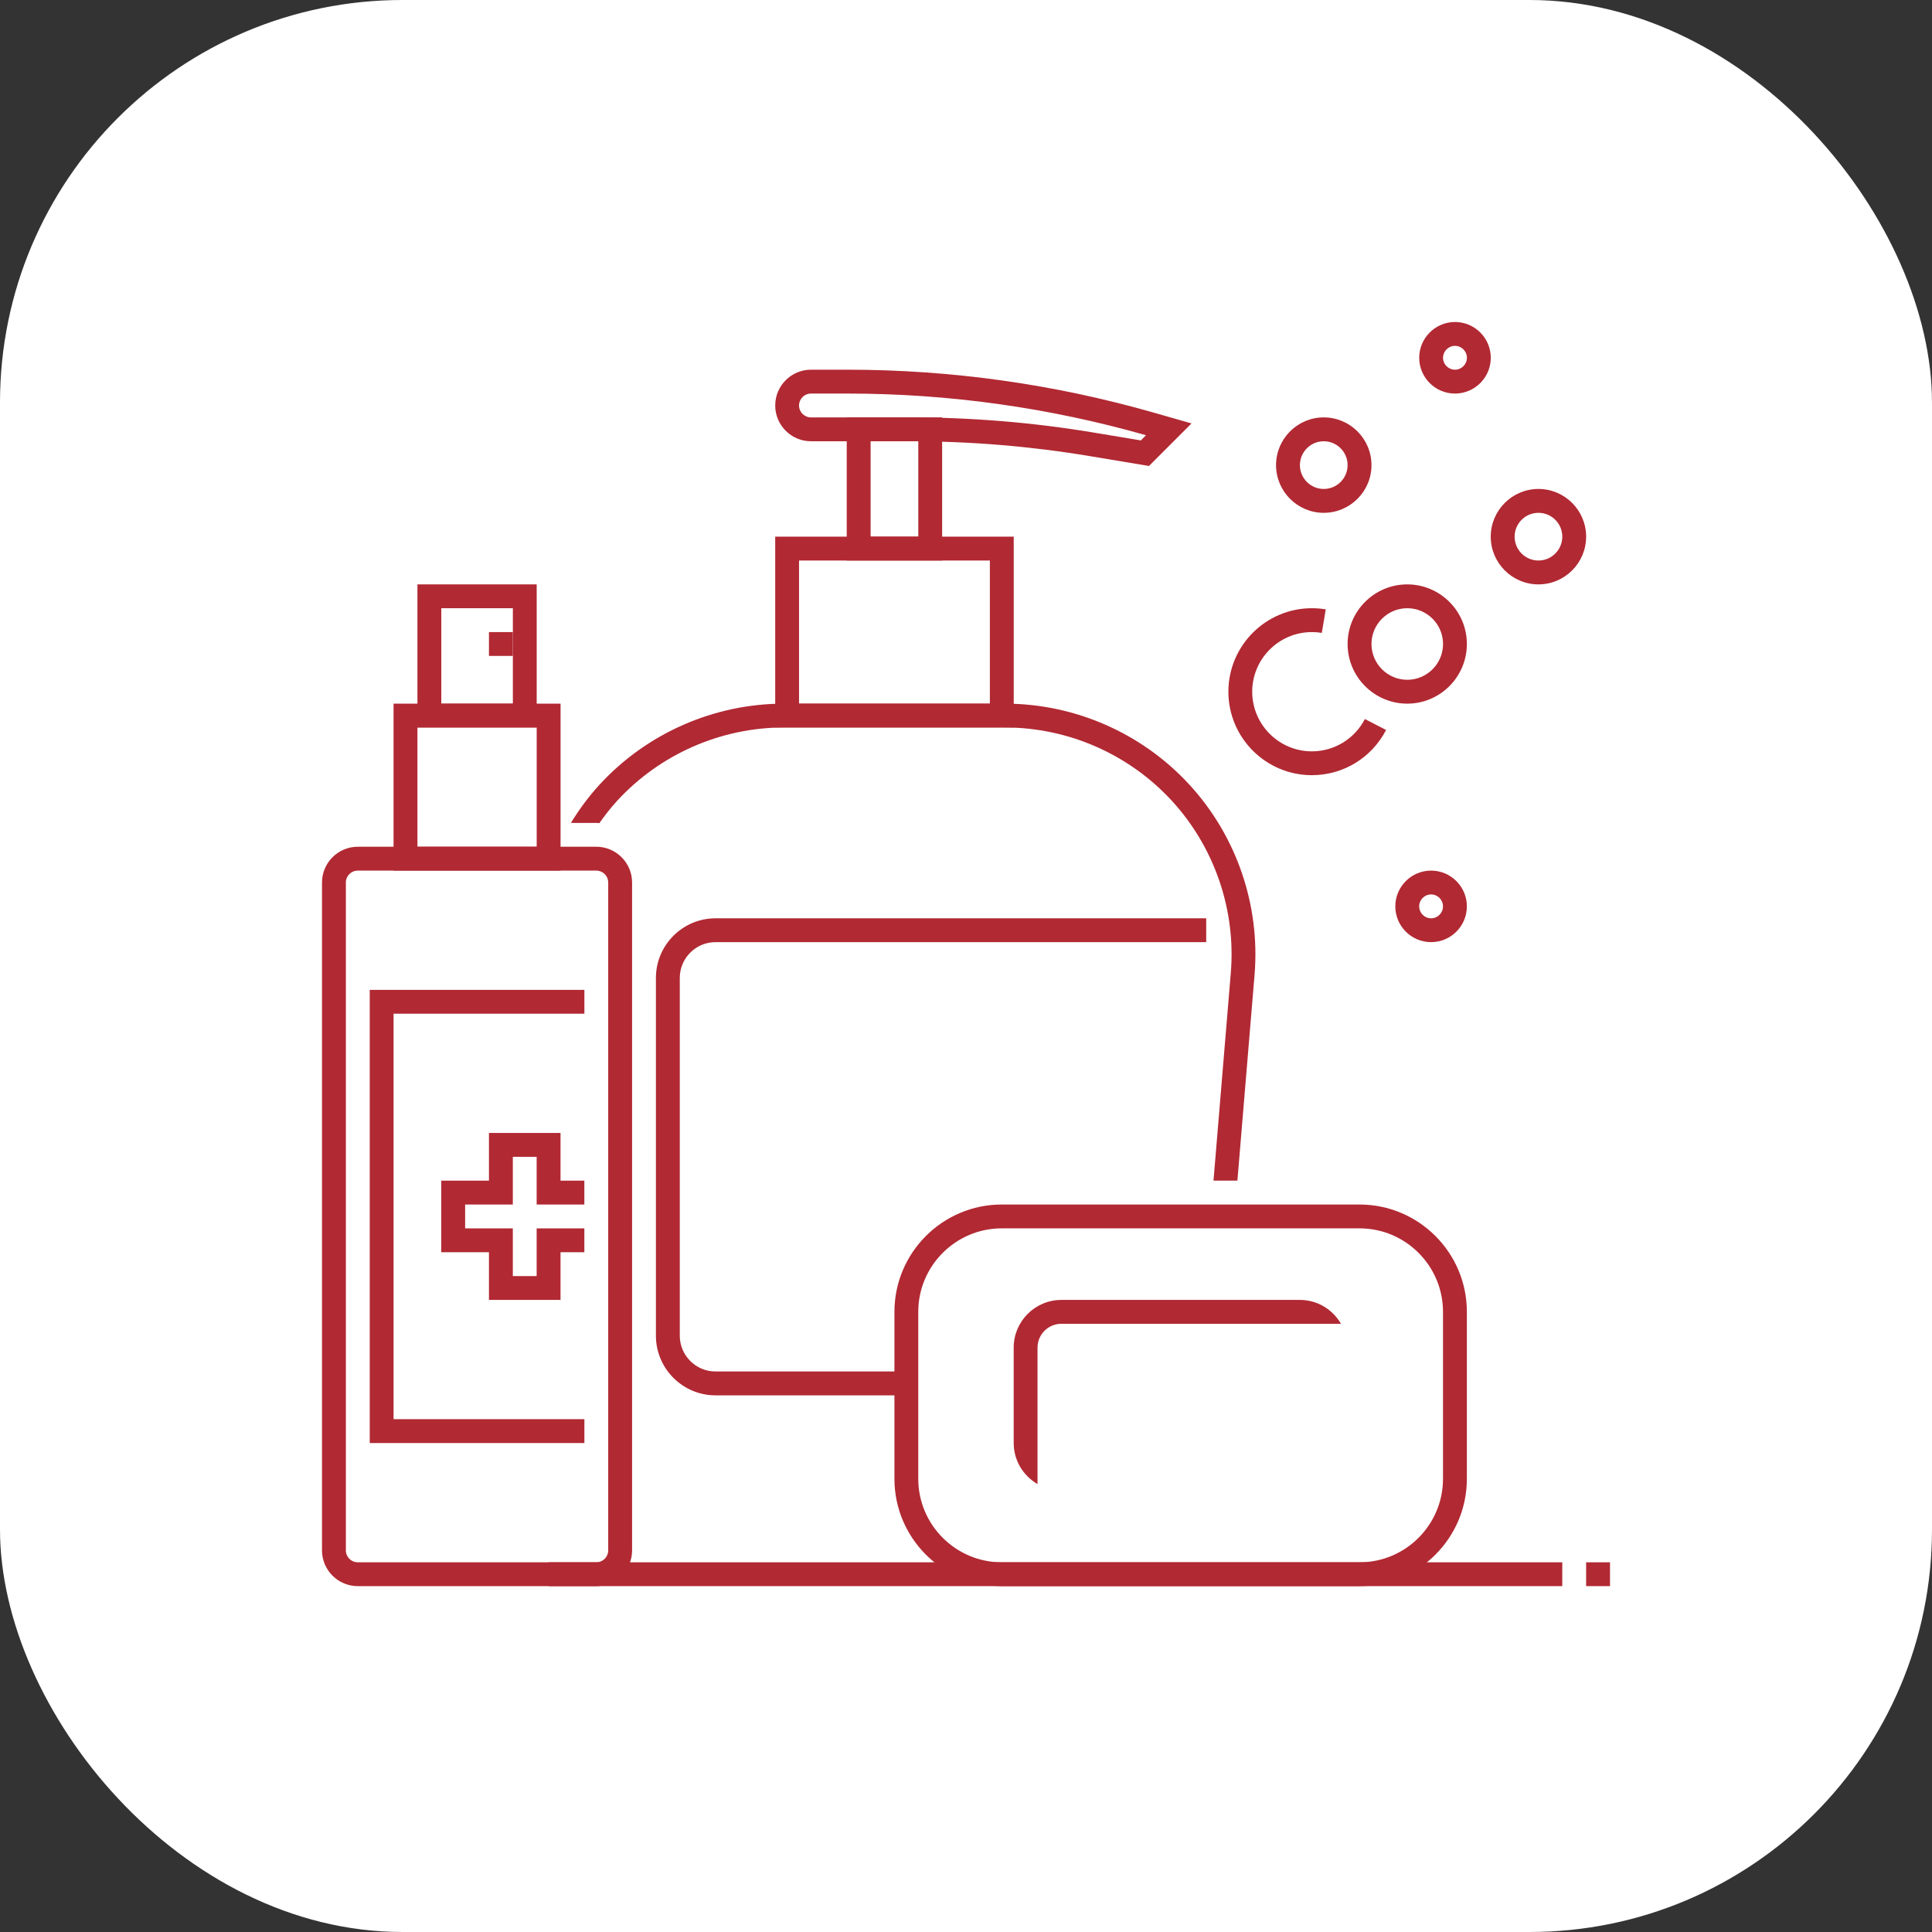
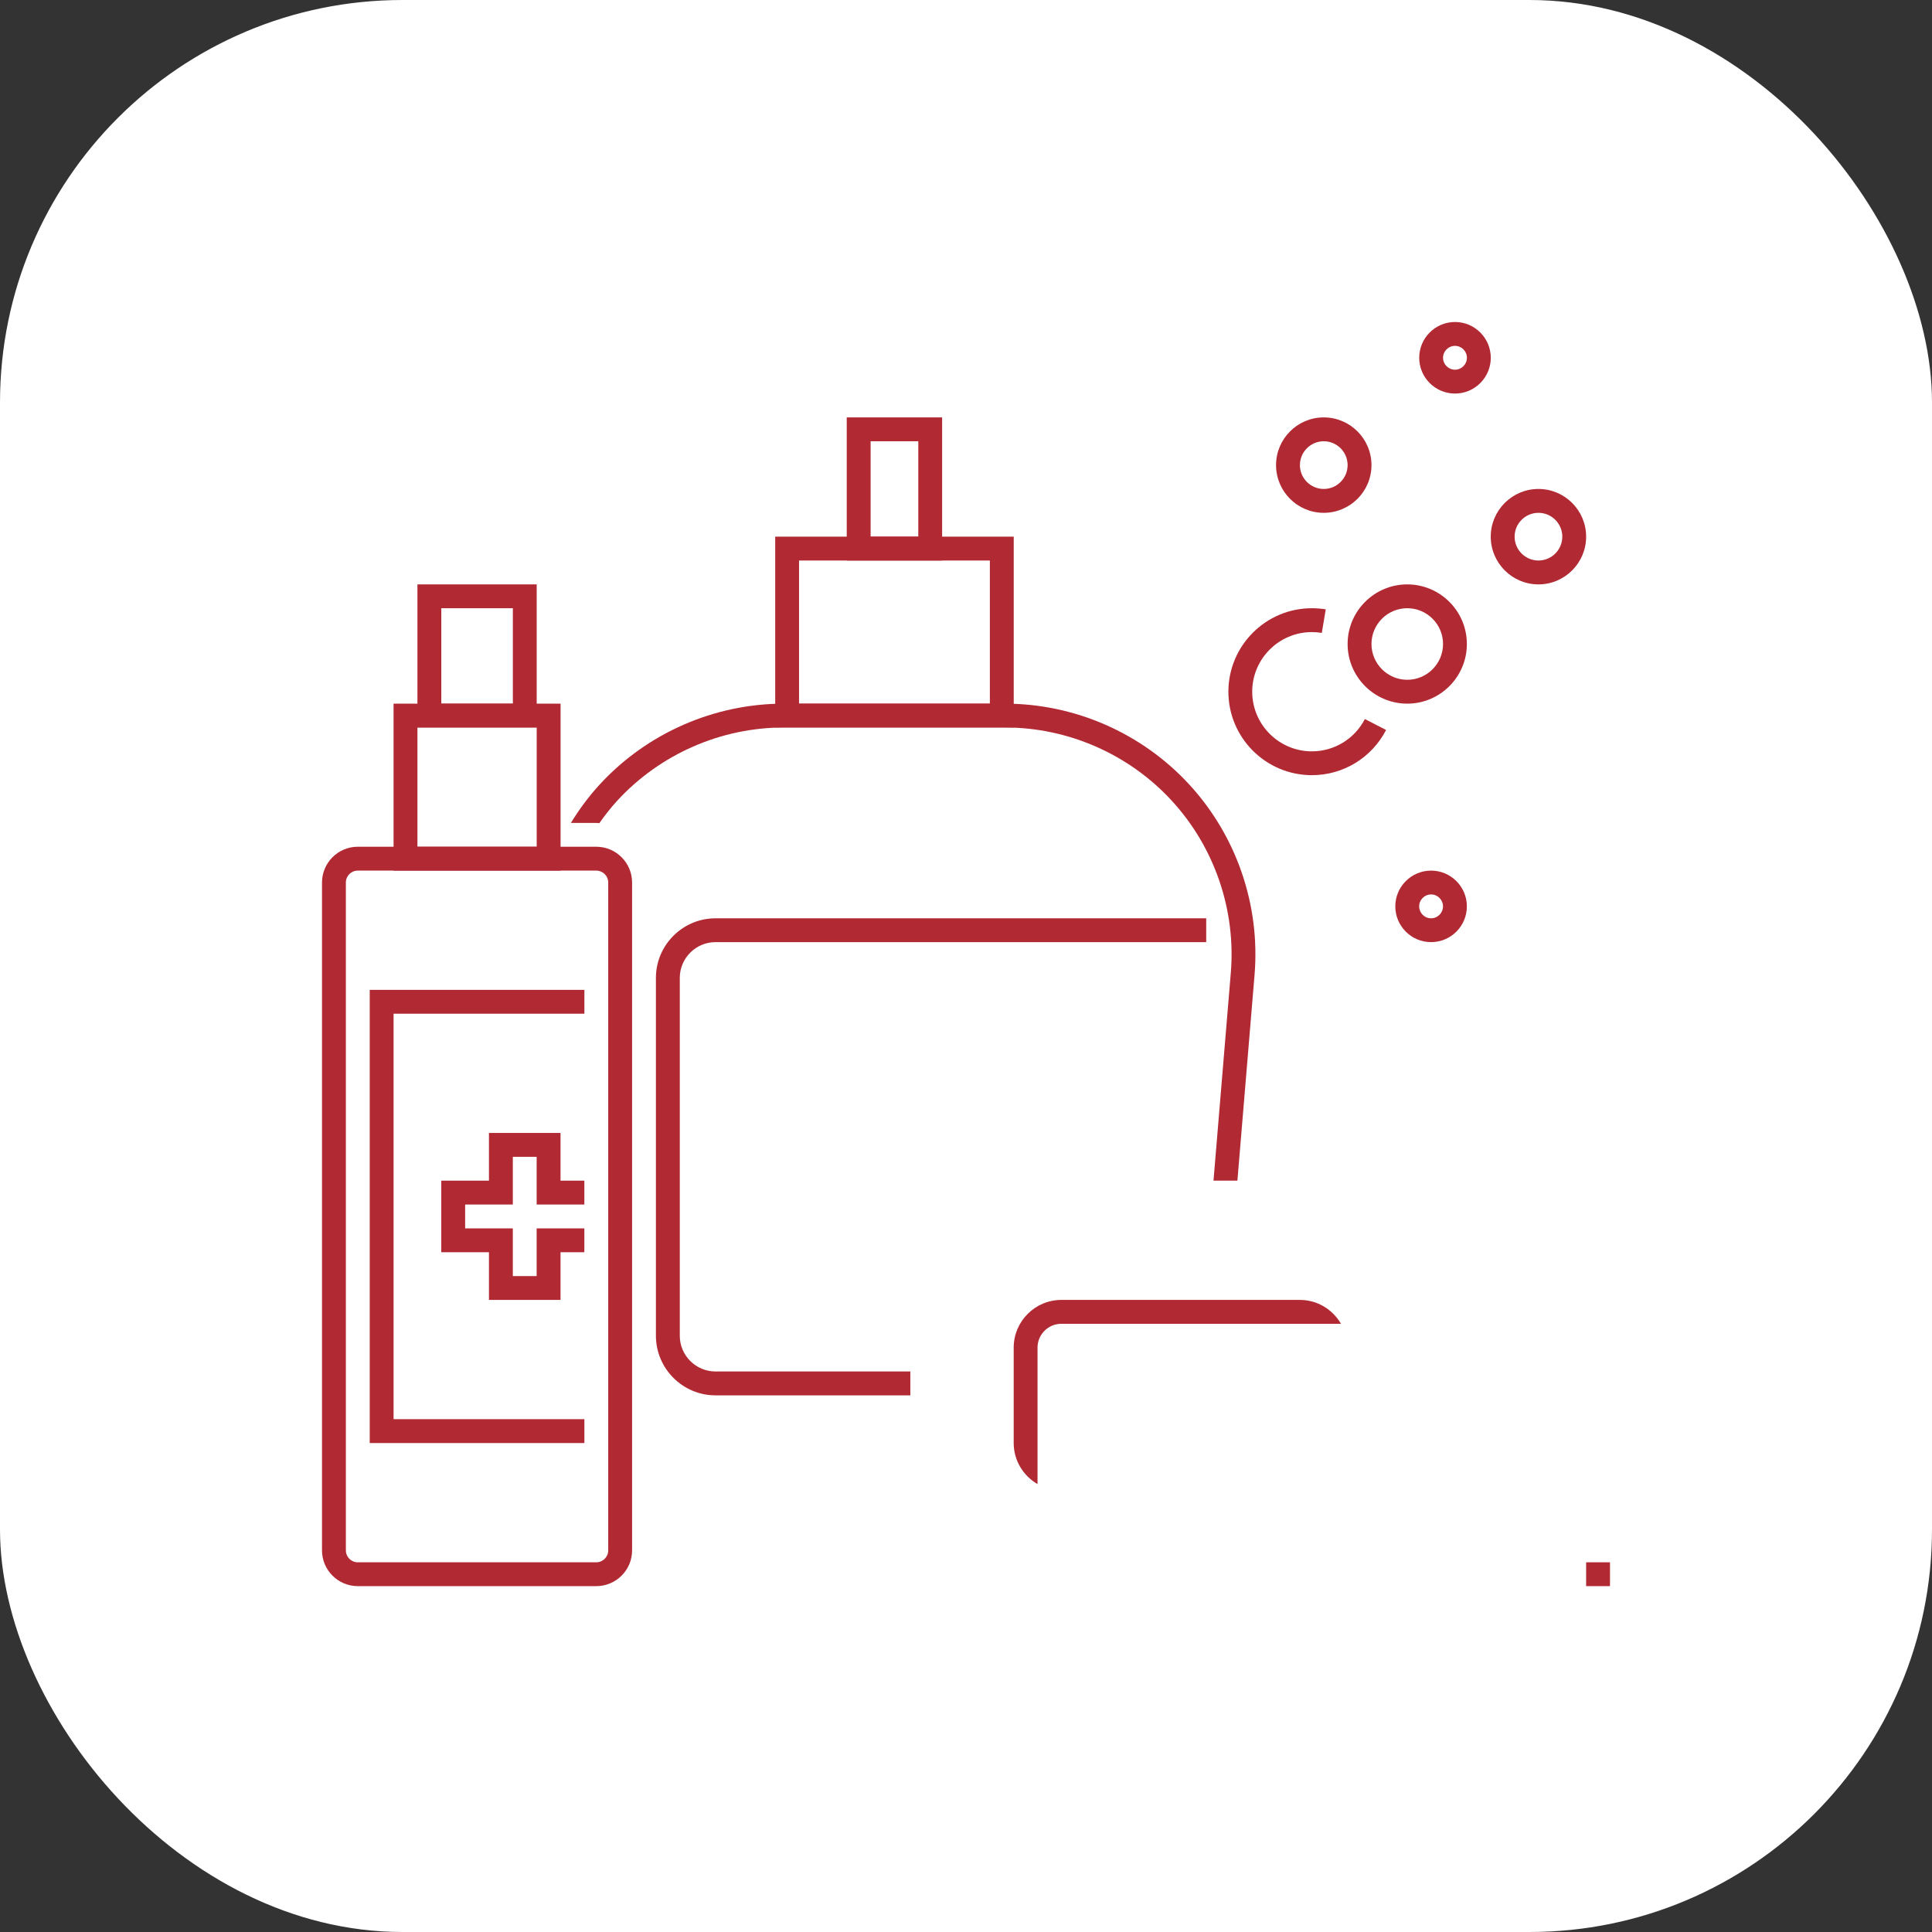
<svg xmlns="http://www.w3.org/2000/svg" width="48" height="48" viewBox="0 0 48 48" fill="none">
  <rect x="0" y="0" width="48" height="48" fill="#333333" stroke="none" />
  <rect width="48" height="48" rx="10" fill="white" />
  <path d="M25.186 18.074H19.26V13.333H25.186V18.074ZM19.852 17.482H24.593V13.926H19.852V17.482Z" fill="#B12933" />
  <path d="M23.407 13.926H21.037V10.37H23.407V13.926ZM21.63 13.333H22.815V10.963H21.63V13.333Z" fill="#B12933" />
-   <path d="M28.546 11.577L27.074 11.332C25.609 11.087 24.111 10.963 22.625 10.963H20.149C19.659 10.963 19.26 10.564 19.26 10.074C19.26 9.584 19.659 9.185 20.149 9.185H21.057C23.628 9.185 26.184 9.543 28.655 10.249L29.603 10.52L28.546 11.577ZM20.149 9.778C19.985 9.778 19.852 9.911 19.852 10.074C19.852 10.238 19.985 10.37 20.149 10.37H22.625C24.145 10.37 25.675 10.497 27.172 10.747L28.344 10.942L28.472 10.813C26.06 10.126 23.566 9.778 21.057 9.778H20.149Z" fill="#B12933" />
  <path d="M22.617 34.667H17.777C16.961 34.667 16.296 34.002 16.296 33.185V24.296C16.296 23.48 16.961 22.815 17.777 22.815H29.968V23.407H17.777C17.287 23.407 16.889 23.806 16.889 24.296V33.185C16.889 33.675 17.287 34.074 17.777 34.074H22.617V34.667Z" fill="#B12933" />
-   <path d="M33.777 39.407H24.888C23.418 39.407 22.222 38.211 22.222 36.741V32.593C22.222 31.122 23.418 29.926 24.888 29.926H33.777C35.248 29.926 36.444 31.122 36.444 32.593V36.741C36.444 38.211 35.248 39.407 33.777 39.407ZM24.888 30.518C23.745 30.518 22.814 31.449 22.814 32.593V36.741C22.814 37.884 23.745 38.815 24.888 38.815H33.777C34.921 38.815 35.851 37.884 35.851 36.741V32.593C35.851 31.449 34.921 30.518 33.777 30.518H24.888Z" fill="#B12933" />
  <path d="M31.169 24.221C31.313 22.491 30.722 20.767 29.547 19.491C28.372 18.214 26.703 17.482 24.968 17.482H19.478C17.743 17.482 16.074 18.214 14.899 19.491C14.628 19.786 14.391 20.107 14.184 20.445H14.816C14.841 20.445 14.865 20.451 14.89 20.452C15.027 20.258 15.173 20.069 15.336 19.892C16.399 18.737 17.909 18.074 19.478 18.074H24.968C26.538 18.074 28.048 18.737 29.111 19.892C30.174 21.047 30.709 22.607 30.579 24.171L30.149 29.333H30.743L31.169 24.221Z" fill="#B12933" />
  <path d="M14.815 39.407H8.889C8.399 39.407 8 39.009 8 38.519V21.926C8 21.436 8.399 21.037 8.889 21.037H14.815C15.305 21.037 15.704 21.436 15.704 21.926V38.519C15.704 39.009 15.305 39.407 14.815 39.407ZM8.889 21.63C8.725 21.63 8.593 21.762 8.593 21.926V38.519C8.593 38.682 8.725 38.815 8.889 38.815H14.815C14.978 38.815 15.111 38.682 15.111 38.519V21.926C15.111 21.762 14.978 21.63 14.815 21.63H8.889Z" fill="#B12933" />
  <path d="M13.927 21.63H9.778V17.482H13.927V21.63ZM10.371 21.037H13.334V18.074H10.371V21.037Z" fill="#B12933" />
  <path d="M13.334 18.074H10.371V14.519H13.334V18.074ZM10.964 17.482H12.742V15.111H10.964V17.482Z" fill="#B12933" />
-   <path d="M12.148 15.704H12.741V16.296H12.148V15.704Z" fill="#B12933" />
+   <path d="M12.148 15.704H12.741H12.148V15.704Z" fill="#B12933" />
  <path d="M14.519 35.852H9.186V24.593H14.519V25.185H9.778V35.259H14.519V35.852Z" fill="#B12933" />
  <path d="M13.926 32.296H12.148V31.111H10.963V29.333H12.148V28.148H13.926V29.333H14.518V29.926H13.333V28.741H12.741V29.926H11.556V30.519H12.741V31.704H13.333V30.519H14.518V31.111H13.926V32.296Z" fill="#B12933" />
  <path d="M38.222 14.519C37.569 14.519 37.037 13.987 37.037 13.333C37.037 12.68 37.569 12.148 38.222 12.148C38.876 12.148 39.407 12.68 39.407 13.333C39.407 13.987 38.876 14.519 38.222 14.519ZM38.222 12.741C37.896 12.741 37.63 13.007 37.63 13.333C37.63 13.66 37.896 13.926 38.222 13.926C38.549 13.926 38.815 13.66 38.815 13.333C38.815 13.007 38.549 12.741 38.222 12.741Z" fill="#B12933" />
  <path d="M35.555 23.407C35.065 23.407 34.666 23.009 34.666 22.518C34.666 22.029 35.065 21.63 35.555 21.63C36.045 21.63 36.444 22.029 36.444 22.518C36.444 23.009 36.045 23.407 35.555 23.407ZM35.555 22.222C35.391 22.222 35.259 22.355 35.259 22.518C35.259 22.682 35.391 22.815 35.555 22.815C35.718 22.815 35.851 22.682 35.851 22.518C35.851 22.355 35.718 22.222 35.555 22.222Z" fill="#B12933" />
  <path d="M36.149 9.778C35.659 9.778 35.26 9.379 35.26 8.889C35.26 8.399 35.659 8 36.149 8C36.639 8 37.038 8.399 37.038 8.889C37.038 9.379 36.639 9.778 36.149 9.778ZM36.149 8.593C35.985 8.593 35.852 8.725 35.852 8.889C35.852 9.052 35.985 9.185 36.149 9.185C36.312 9.185 36.445 9.052 36.445 8.889C36.445 8.725 36.312 8.593 36.149 8.593Z" fill="#B12933" />
  <path d="M32.888 12.741C32.235 12.741 31.703 12.209 31.703 11.556C31.703 10.902 32.235 10.37 32.888 10.37C33.542 10.37 34.074 10.902 34.074 11.556C34.074 12.209 33.542 12.741 32.888 12.741ZM32.888 10.963C32.562 10.963 32.296 11.229 32.296 11.556C32.296 11.882 32.562 12.148 32.888 12.148C33.215 12.148 33.481 11.882 33.481 11.556C33.481 11.229 33.215 10.963 32.888 10.963Z" fill="#B12933" />
  <path d="M32.593 19.259C31.449 19.259 30.519 18.329 30.519 17.185C30.519 16.041 31.449 15.111 32.593 15.111C32.711 15.111 32.826 15.121 32.938 15.139L32.84 15.724C32.759 15.711 32.677 15.704 32.593 15.704C31.776 15.704 31.111 16.369 31.111 17.185C31.111 18.002 31.776 18.667 32.593 18.667C33.149 18.667 33.654 18.359 33.91 17.864L34.437 18.136C34.078 18.829 33.371 19.259 32.593 19.259Z" fill="#B12933" />
  <path d="M34.963 17.482C34.146 17.482 33.481 16.817 33.481 16C33.481 15.183 34.146 14.519 34.963 14.519C35.779 14.519 36.444 15.183 36.444 16C36.444 16.817 35.779 17.482 34.963 17.482ZM34.963 15.111C34.473 15.111 34.074 15.51 34.074 16C34.074 16.49 34.473 16.889 34.963 16.889C35.453 16.889 35.852 16.49 35.852 16C35.852 15.51 35.453 15.111 34.963 15.111Z" fill="#B12933" />
-   <path d="M13.629 38.815H38.814V39.407H13.629V38.815Z" fill="#B12933" />
  <path d="M39.407 38.815H40V39.407H39.407V38.815Z" fill="#B12933" />
  <path d="M25.777 36.872V35.852V33.481C25.777 33.154 26.043 32.889 26.37 32.889H31.703H32.296H33.316C33.111 32.536 32.733 32.296 32.296 32.296H26.37C25.716 32.296 25.185 32.828 25.185 33.481V35.852C25.185 36.289 25.425 36.667 25.777 36.872Z" fill="#B12933" />
</svg>